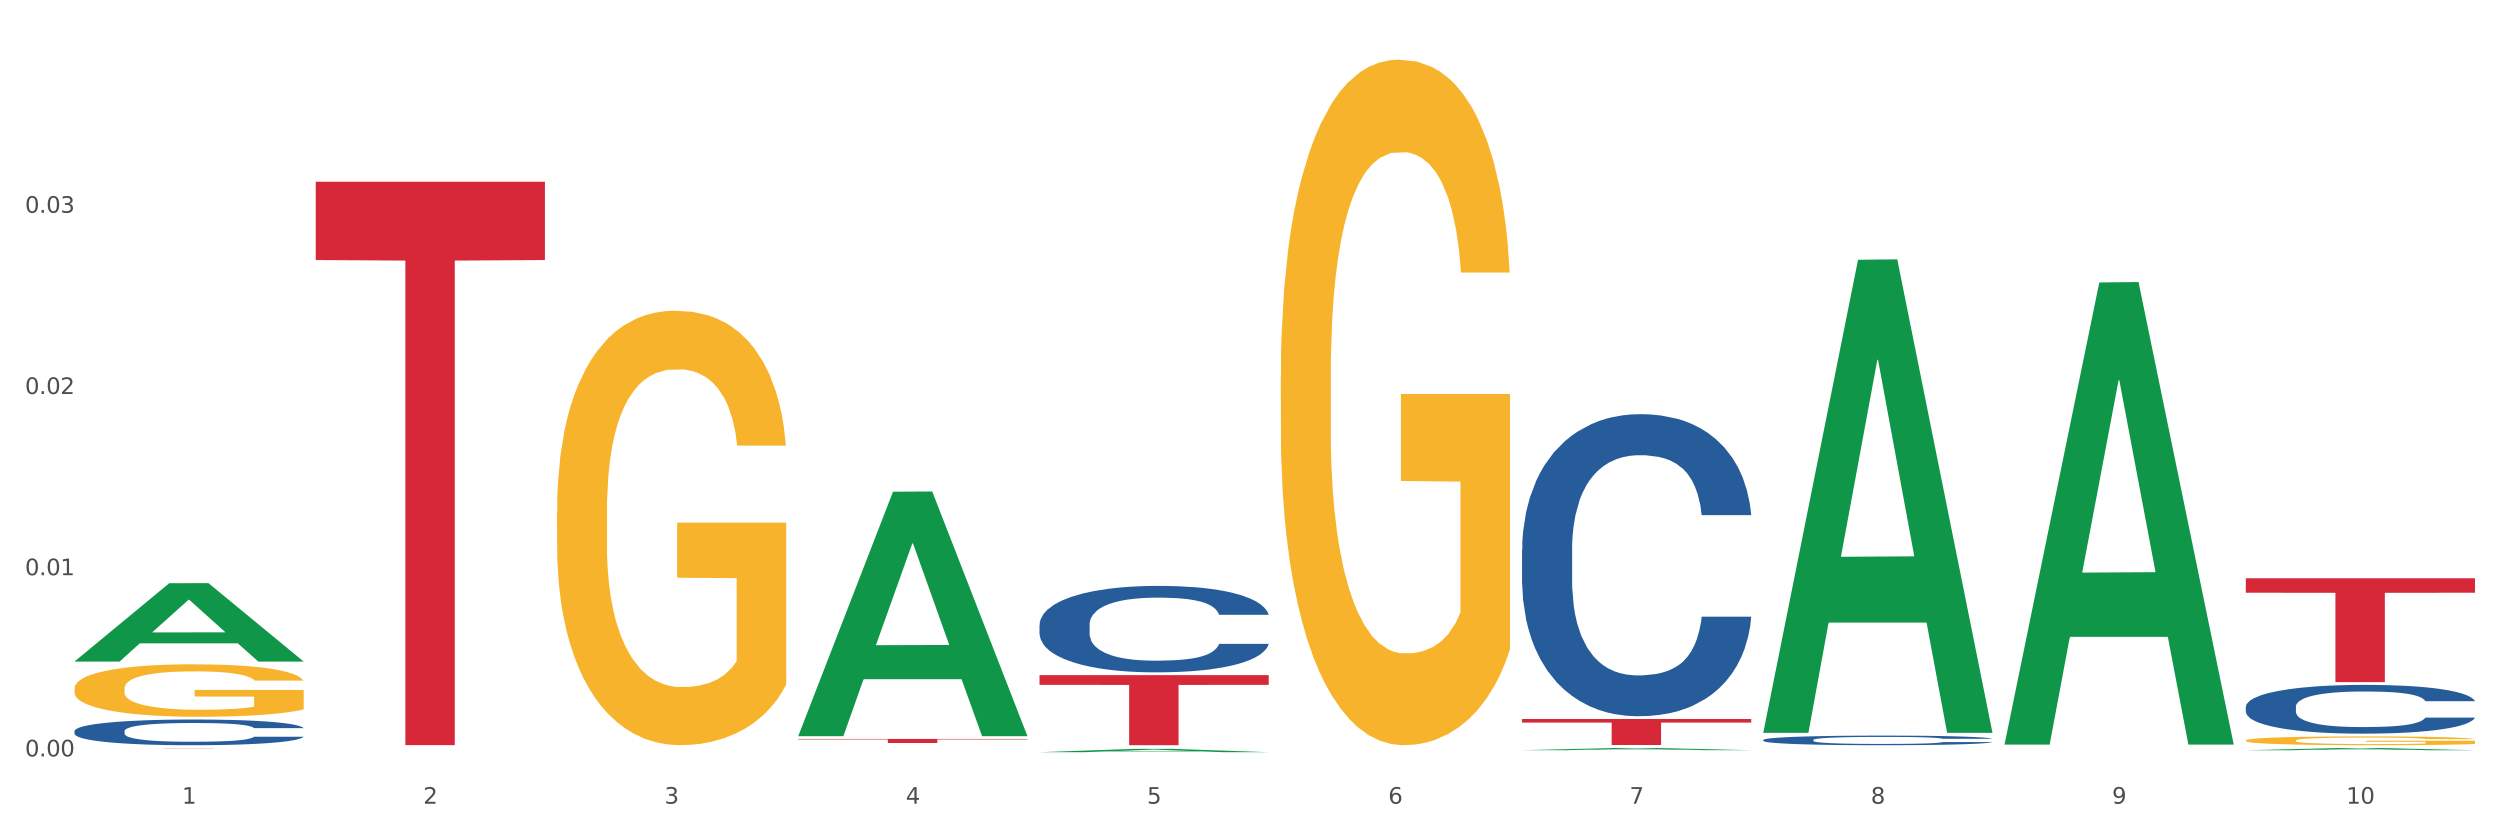
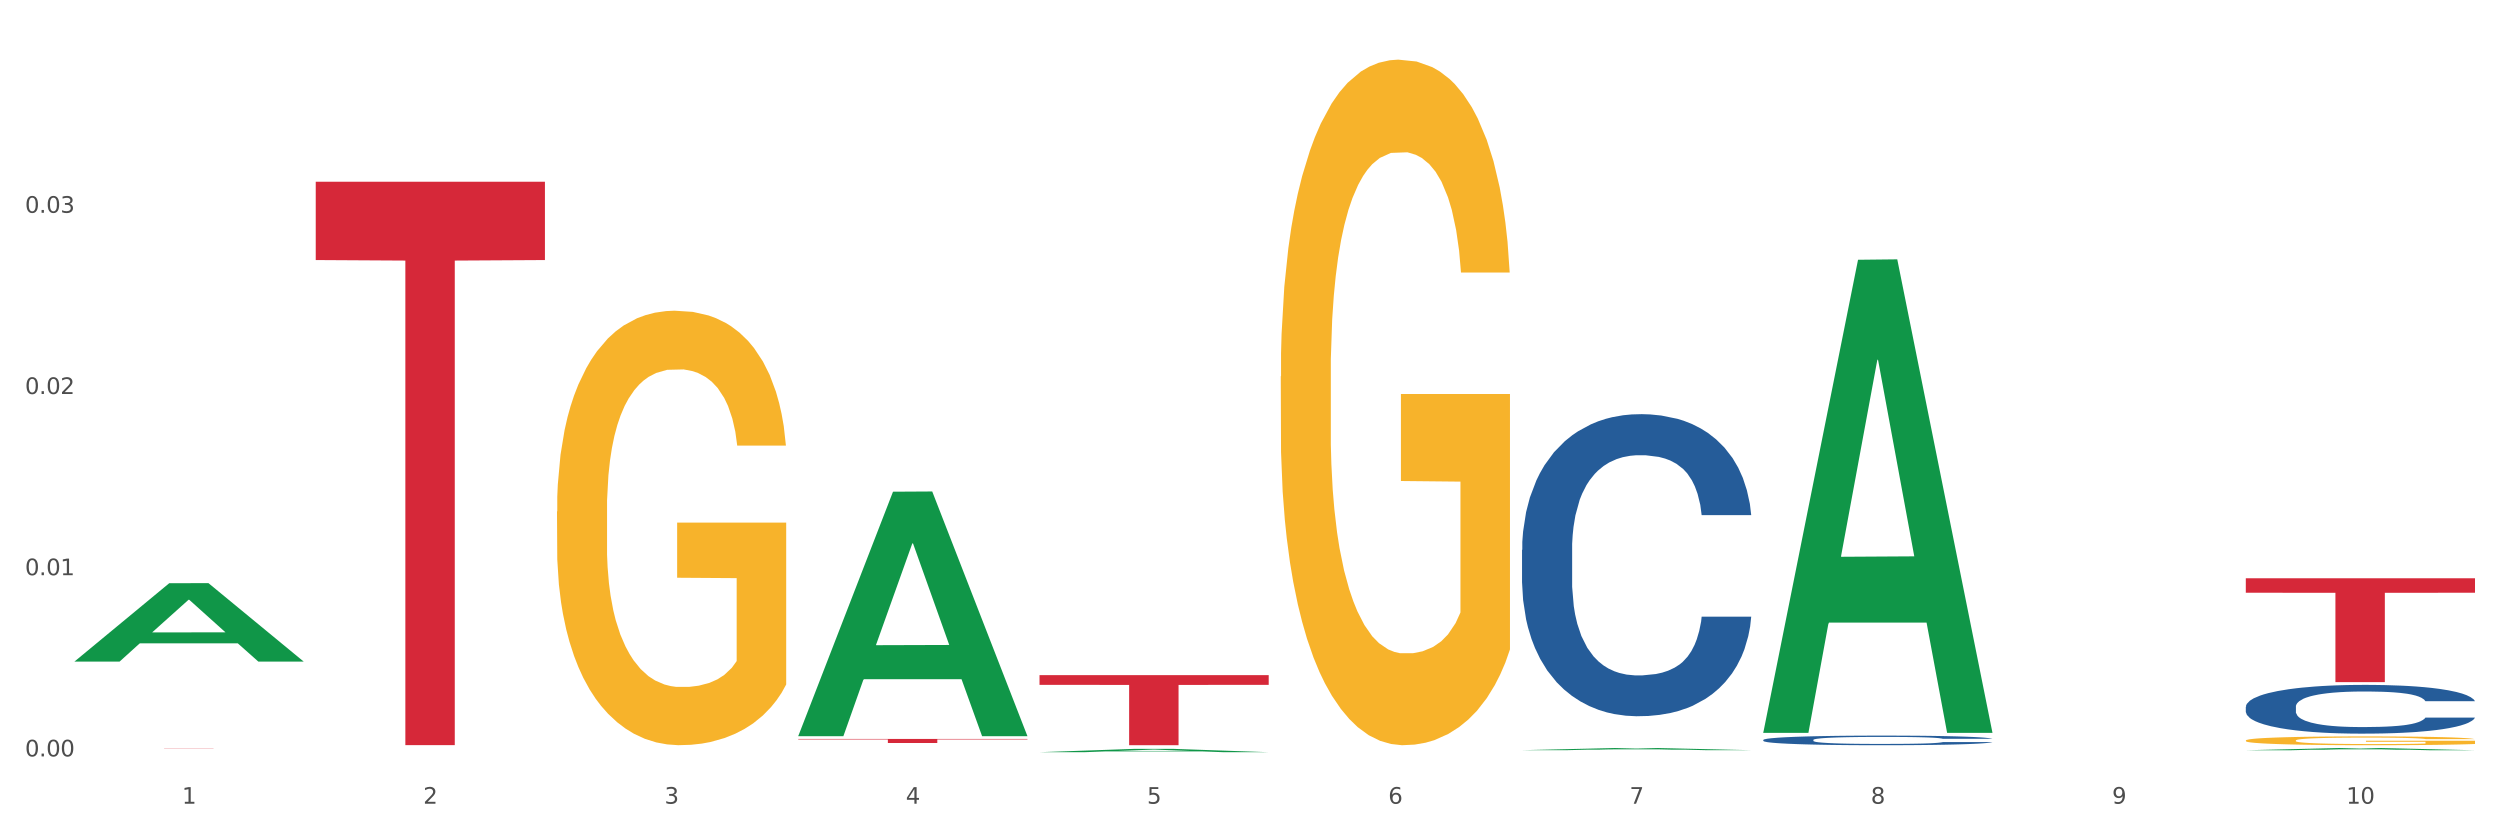
<svg xmlns="http://www.w3.org/2000/svg" xmlns:xlink="http://www.w3.org/1999/xlink" width="1080pt" height="360pt" viewBox="0 0 1080 360" version="1.1">
  <rect x="0" y="0" width="1080" height="360" fill="#333333" stroke="none" />
  <defs>
    <style type="text/css">*{stroke-linejoin: round; stroke-linecap: butt}</style>
  </defs>
  <g id="figure_1">
    <g id="patch_1">
      <path d="M 0 360  L 1080 360  L 1080 0  L 0 0  z " style="fill: #ffffff; stroke: #ffffff; stroke-linejoin: miter" />
    </g>
    <g id="axes_1">
      <g id="matplotlib.axis_1">
        <g id="xtick_1">
          <g id="text_1">
            <g style="fill: #4d4d4d" transform="translate(78.627 347.204) scale(0.096 -0.096)">
              <defs>
                <path id="DejaVuSans-31" d="M 794 531  L 1825 531  L 1825 4091  L 703 3866  L 703 4441  L 1819 4666  L 2450 4666  L 2450 531  L 3481 531  L 3481 0  L 794 0  L 794 531  z " transform="scale(0.016)" />
              </defs>
              <use xlink:href="#DejaVuSans-31" />
            </g>
          </g>
        </g>
        <g id="xtick_2">
          <g id="text_2">
            <g style="fill: #4d4d4d" transform="translate(182.851 347.204) scale(0.096 -0.096)">
              <defs>
                <path id="DejaVuSans-32" d="M 1228 531  L 3431 531  L 3431 0  L 469 0  L 469 531  Q 828 903 1448 1529  Q 2069 2156 2228 2338  Q 2531 2678 2651 2914  Q 2772 3150 2772 3378  Q 2772 3750 2511 3984  Q 2250 4219 1831 4219  Q 1534 4219 1204 4116  Q 875 4013 500 3803  L 500 4441  Q 881 4594 1212 4672  Q 1544 4750 1819 4750  Q 2544 4750 2975 4387  Q 3406 4025 3406 3419  Q 3406 3131 3298 2873  Q 3191 2616 2906 2266  Q 2828 2175 2409 1742  Q 1991 1309 1228 531  z " transform="scale(0.016)" />
              </defs>
              <use xlink:href="#DejaVuSans-32" />
            </g>
          </g>
        </g>
        <g id="xtick_3">
          <g id="text_3">
            <g style="fill: #4d4d4d" transform="translate(287.074 347.204) scale(0.096 -0.096)">
              <defs>
                <path id="DejaVuSans-33" d="M 2597 2516  Q 3050 2419 3304 2112  Q 3559 1806 3559 1356  Q 3559 666 3084 287  Q 2609 -91 1734 -91  Q 1441 -91 1130 -33  Q 819 25 488 141  L 488 750  Q 750 597 1062 519  Q 1375 441 1716 441  Q 2309 441 2620 675  Q 2931 909 2931 1356  Q 2931 1769 2642 2001  Q 2353 2234 1838 2234  L 1294 2234  L 1294 2753  L 1863 2753  Q 2328 2753 2575 2939  Q 2822 3125 2822 3475  Q 2822 3834 2567 4026  Q 2313 4219 1838 4219  Q 1578 4219 1281 4162  Q 984 4106 628 3988  L 628 4550  Q 988 4650 1302 4700  Q 1616 4750 1894 4750  Q 2613 4750 3031 4423  Q 3450 4097 3450 3541  Q 3450 3153 3228 2886  Q 3006 2619 2597 2516  z " transform="scale(0.016)" />
              </defs>
              <use xlink:href="#DejaVuSans-33" />
            </g>
          </g>
        </g>
        <g id="xtick_4">
          <g id="text_4">
            <g style="fill: #4d4d4d" transform="translate(391.298 347.204) scale(0.096 -0.096)">
              <defs>
                <path id="DejaVuSans-34" d="M 2419 4116  L 825 1625  L 2419 1625  L 2419 4116  z M 2253 4666  L 3047 4666  L 3047 1625  L 3713 1625  L 3713 1100  L 3047 1100  L 3047 0  L 2419 0  L 2419 1100  L 313 1100  L 313 1709  L 2253 4666  z " transform="scale(0.016)" />
              </defs>
              <use xlink:href="#DejaVuSans-34" />
            </g>
          </g>
        </g>
        <g id="xtick_5">
          <g id="text_5">
            <g style="fill: #4d4d4d" transform="translate(495.522 347.204) scale(0.096 -0.096)">
              <defs>
                <path id="DejaVuSans-35" d="M 691 4666  L 3169 4666  L 3169 4134  L 1269 4134  L 1269 2991  Q 1406 3038 1543 3061  Q 1681 3084 1819 3084  Q 2600 3084 3056 2656  Q 3513 2228 3513 1497  Q 3513 744 3044 326  Q 2575 -91 1722 -91  Q 1428 -91 1123 -41  Q 819 9 494 109  L 494 744  Q 775 591 1075 516  Q 1375 441 1709 441  Q 2250 441 2565 725  Q 2881 1009 2881 1497  Q 2881 1984 2565 2268  Q 2250 2553 1709 2553  Q 1456 2553 1204 2497  Q 953 2441 691 2322  L 691 4666  z " transform="scale(0.016)" />
              </defs>
              <use xlink:href="#DejaVuSans-35" />
            </g>
          </g>
        </g>
        <g id="xtick_6">
          <g id="text_6">
            <g style="fill: #4d4d4d" transform="translate(599.745 347.204) scale(0.096 -0.096)">
              <defs>
                <path id="DejaVuSans-36" d="M 2113 2584  Q 1688 2584 1439 2293  Q 1191 2003 1191 1497  Q 1191 994 1439 701  Q 1688 409 2113 409  Q 2538 409 2786 701  Q 3034 994 3034 1497  Q 3034 2003 2786 2293  Q 2538 2584 2113 2584  z M 3366 4563  L 3366 3988  Q 3128 4100 2886 4159  Q 2644 4219 2406 4219  Q 1781 4219 1451 3797  Q 1122 3375 1075 2522  Q 1259 2794 1537 2939  Q 1816 3084 2150 3084  Q 2853 3084 3261 2657  Q 3669 2231 3669 1497  Q 3669 778 3244 343  Q 2819 -91 2113 -91  Q 1303 -91 875 529  Q 447 1150 447 2328  Q 447 3434 972 4092  Q 1497 4750 2381 4750  Q 2619 4750 2861 4703  Q 3103 4656 3366 4563  z " transform="scale(0.016)" />
              </defs>
              <use xlink:href="#DejaVuSans-36" />
            </g>
          </g>
        </g>
        <g id="xtick_7">
          <g id="text_7">
            <g style="fill: #4d4d4d" transform="translate(703.969 347.204) scale(0.096 -0.096)">
              <defs>
                <path id="DejaVuSans-37" d="M 525 4666  L 3525 4666  L 3525 4397  L 1831 0  L 1172 0  L 2766 4134  L 525 4134  L 525 4666  z " transform="scale(0.016)" />
              </defs>
              <use xlink:href="#DejaVuSans-37" />
            </g>
          </g>
        </g>
        <g id="xtick_8">
          <g id="text_8">
            <g style="fill: #4d4d4d" transform="translate(808.193 347.204) scale(0.096 -0.096)">
              <defs>
                <path id="DejaVuSans-38" d="M 2034 2216  Q 1584 2216 1326 1975  Q 1069 1734 1069 1313  Q 1069 891 1326 650  Q 1584 409 2034 409  Q 2484 409 2743 651  Q 3003 894 3003 1313  Q 3003 1734 2745 1975  Q 2488 2216 2034 2216  z M 1403 2484  Q 997 2584 770 2862  Q 544 3141 544 3541  Q 544 4100 942 4425  Q 1341 4750 2034 4750  Q 2731 4750 3128 4425  Q 3525 4100 3525 3541  Q 3525 3141 3298 2862  Q 3072 2584 2669 2484  Q 3125 2378 3379 2068  Q 3634 1759 3634 1313  Q 3634 634 3220 271  Q 2806 -91 2034 -91  Q 1263 -91 848 271  Q 434 634 434 1313  Q 434 1759 690 2068  Q 947 2378 1403 2484  z M 1172 3481  Q 1172 3119 1398 2916  Q 1625 2713 2034 2713  Q 2441 2713 2670 2916  Q 2900 3119 2900 3481  Q 2900 3844 2670 4047  Q 2441 4250 2034 4250  Q 1625 4250 1398 4047  Q 1172 3844 1172 3481  z " transform="scale(0.016)" />
              </defs>
              <use xlink:href="#DejaVuSans-38" />
            </g>
          </g>
        </g>
        <g id="xtick_9">
          <g id="text_9">
            <g style="fill: #4d4d4d" transform="translate(912.416 347.204) scale(0.096 -0.096)">
              <defs>
                <path id="DejaVuSans-39" d="M 703 97  L 703 672  Q 941 559 1184 500  Q 1428 441 1663 441  Q 2288 441 2617 861  Q 2947 1281 2994 2138  Q 2813 1869 2534 1725  Q 2256 1581 1919 1581  Q 1219 1581 811 2004  Q 403 2428 403 3163  Q 403 3881 828 4315  Q 1253 4750 1959 4750  Q 2769 4750 3195 4129  Q 3622 3509 3622 2328  Q 3622 1225 3098 567  Q 2575 -91 1691 -91  Q 1453 -91 1209 -44  Q 966 3 703 97  z M 1959 2075  Q 2384 2075 2632 2365  Q 2881 2656 2881 3163  Q 2881 3666 2632 3958  Q 2384 4250 1959 4250  Q 1534 4250 1286 3958  Q 1038 3666 1038 3163  Q 1038 2656 1286 2365  Q 1534 2075 1959 2075  z " transform="scale(0.016)" />
              </defs>
              <use xlink:href="#DejaVuSans-39" />
            </g>
          </g>
        </g>
        <g id="xtick_10">
          <g id="text_10">
            <g style="fill: #4d4d4d" transform="translate(1013.586 347.204) scale(0.096 -0.096)">
              <defs>
                <path id="DejaVuSans-30" d="M 2034 4250  Q 1547 4250 1301 3770  Q 1056 3291 1056 2328  Q 1056 1369 1301 889  Q 1547 409 2034 409  Q 2525 409 2770 889  Q 3016 1369 3016 2328  Q 3016 3291 2770 3770  Q 2525 4250 2034 4250  z M 2034 4750  Q 2819 4750 3233 4129  Q 3647 3509 3647 2328  Q 3647 1150 3233 529  Q 2819 -91 2034 -91  Q 1250 -91 836 529  Q 422 1150 422 2328  Q 422 3509 836 4129  Q 1250 4750 2034 4750  z " transform="scale(0.016)" />
              </defs>
              <use xlink:href="#DejaVuSans-31" />
              <use xlink:href="#DejaVuSans-30" transform="translate(63.623 0)" />
            </g>
          </g>
        </g>
        <g id="xtick_11" />
        <g id="xtick_12" />
        <g id="xtick_13" />
        <g id="xtick_14" />
        <g id="xtick_15" />
        <g id="xtick_16" />
        <g id="xtick_17" />
        <g id="xtick_18" />
        <g id="xtick_19" />
      </g>
      <g id="matplotlib.axis_2">
        <g id="ytick_1">
          <g id="text_11">
            <g style="fill: #4d4d4d" transform="translate(10.8 326.773) scale(0.096 -0.096)">
              <defs>
                <path id="DejaVuSans-2e" d="M 684 794  L 1344 794  L 1344 0  L 684 0  L 684 794  z " transform="scale(0.016)" />
              </defs>
              <use xlink:href="#DejaVuSans-30" />
              <use xlink:href="#DejaVuSans-2e" transform="translate(63.623 0)" />
              <use xlink:href="#DejaVuSans-30" transform="translate(95.41 0)" />
              <use xlink:href="#DejaVuSans-30" transform="translate(159.033 0)" />
            </g>
          </g>
        </g>
        <g id="ytick_2">
          <g id="text_12">
            <g style="fill: #4d4d4d" transform="translate(10.8 248.49) scale(0.096 -0.096)">
              <use xlink:href="#DejaVuSans-30" />
              <use xlink:href="#DejaVuSans-2e" transform="translate(63.623 0)" />
              <use xlink:href="#DejaVuSans-30" transform="translate(95.41 0)" />
              <use xlink:href="#DejaVuSans-31" transform="translate(159.033 0)" />
            </g>
          </g>
        </g>
        <g id="ytick_3">
          <g id="text_13">
            <g style="fill: #4d4d4d" transform="translate(10.8 170.207) scale(0.096 -0.096)">
              <use xlink:href="#DejaVuSans-30" />
              <use xlink:href="#DejaVuSans-2e" transform="translate(63.623 0)" />
              <use xlink:href="#DejaVuSans-30" transform="translate(95.41 0)" />
              <use xlink:href="#DejaVuSans-32" transform="translate(159.033 0)" />
            </g>
          </g>
        </g>
        <g id="ytick_4">
          <g id="text_14">
            <g style="fill: #4d4d4d" transform="translate(10.8 91.923) scale(0.096 -0.096)">
              <use xlink:href="#DejaVuSans-30" />
              <use xlink:href="#DejaVuSans-2e" transform="translate(63.623 0)" />
              <use xlink:href="#DejaVuSans-30" transform="translate(95.41 0)" />
              <use xlink:href="#DejaVuSans-33" transform="translate(159.033 0)" />
            </g>
          </g>
        </g>
        <g id="ytick_5" />
        <g id="ytick_6" />
        <g id="ytick_7" />
        <g id="ytick_8" />
      </g>
      <g id="PolyCollection_1">
        <path d="M 32.175 285.736  L 32.277 285.704  L 73.107 251.945  L 90.051 251.913  L 131.187 285.799  L 111.589 285.799  L 102.709 277.908  L 60.552 277.908  L 60.246 278.036  L 51.671 285.799  L 32.175 285.799  L 32.175 285.736  L 65.86 273.199  L 97.401 273.167  L 81.783 259.136  L 81.579 259.072  L 81.375 259.168  L 65.758 273.167  L 65.86 273.199  L 32.175 285.736  z " clip-path="url(#p5779d1a103)" style="fill: #109648" />
        <path d="M 970.188 249.824  L 1069.2 249.824  L 1069.2 256.058  L 1030.252 256.1  L 1030.252 294.68  L 1008.901 294.68  L 1008.901 256.1  L 970.188 256.058  L 970.188 249.867  L 970.188 249.824  z " clip-path="url(#p5779d1a103)" style="fill: #d62839" />
-         <path d="M 657.517 310.608  L 756.529 310.608  L 756.529 312.168  L 717.581 312.178  L 717.581 321.828  L 696.23 321.828  L 696.23 312.178  L 657.517 312.168  L 657.517 310.619  L 657.517 310.608  z " clip-path="url(#p5779d1a103)" style="fill: #d62839" />
        <path d="M 449.069 291.649  L 548.082 291.649  L 548.082 295.858  L 509.134 295.886  L 509.134 321.936  L 487.783 321.936  L 487.783 295.886  L 449.069 295.858  L 449.069 291.677  L 449.069 291.649  z " clip-path="url(#p5779d1a103)" style="fill: #d62839" />
        <path d="M 344.846 319.217  L 443.858 319.217  L 443.858 319.462  L 404.91 319.464  L 404.91 320.983  L 383.559 320.983  L 383.559 319.464  L 344.846 319.462  L 344.846 319.218  L 344.846 319.217  z " clip-path="url(#p5779d1a103)" style="fill: #d62839" />
        <path d="M 136.399 78.519  L 235.411 78.519  L 235.411 112.341  L 196.463 112.569  L 196.463 321.896  L 175.112 321.896  L 175.112 112.569  L 136.399 112.341  L 136.399 78.748  L 136.399 78.519  z " clip-path="url(#p5779d1a103)" style="fill: #d62839" />
        <path d="M 32.175 323.126  L 131.187 323.126  L 131.187 323.139  L 92.239 323.139  L 92.239 323.221  L 70.888 323.221  L 70.888 323.139  L 32.175 323.139  L 32.175 323.126  L 32.175 323.126  z " clip-path="url(#p5779d1a103)" style="fill: #d62839" />
-         <path d="M 32.175 315.822  L 32.292 315.812  L 32.292 315.528  L 32.643 315.143  L 33.931 314.433  L 35.569 313.896  L 38.378 313.267  L 39.899 313.004  L 41.889 312.71  L 45.985 312.233  L 50.667 311.827  L 53.944 311.604  L 56.401 311.462  L 61.902 311.209  L 65.062 311.097  L 68.339 311.006  L 71.148 310.945  L 75.829 310.874  L 79.575 310.844  L 83.905 310.834  L 87.533 310.844  L 92.331 310.885  L 99.354 311.006  L 102.045 311.077  L 105.674 311.199  L 109.419 311.361  L 112.462 311.523  L 115.973 311.756  L 119.601 312.061  L 123.112 312.446  L 125.57 312.801  L 127.559 313.176  L 129.315 313.632  L 130.602 314.129  L 131.187 314.545  L 109.77 314.545  L 109.185 314.17  L 108.014 313.764  L 106.844 313.49  L 105.557 313.267  L 103.567 313.014  L 101.811 312.851  L 98.886 312.659  L 96.194 312.537  L 93.97 312.466  L 91.278 312.405  L 85.543 312.345  L 81.447 312.345  L 78.872 312.365  L 75.712 312.416  L 73.021 312.486  L 69.861 312.608  L 67.403 312.74  L 64.945 312.912  L 63.541 313.034  L 61.434 313.257  L 60.03 313.44  L 58.157 313.754  L 57.104 313.977  L 55.231 314.555  L 54.412 314.981  L 54.061 315.275  L 53.827 315.599  L 53.827 317.181  L 54.529 317.891  L 55.114 318.195  L 56.05 318.539  L 57.806 318.986  L 60.381 319.422  L 63.072 319.736  L 65.296 319.929  L 67.403 320.07  L 69.509 320.182  L 72.084 320.283  L 74.191 320.344  L 77.351 320.405  L 81.096 320.435  L 84.022 320.435  L 89.991 320.385  L 92.683 320.334  L 95.257 320.263  L 98.066 320.152  L 100.29 320.03  L 101.577 319.939  L 103.684 319.746  L 105.322 319.543  L 106.727 319.31  L 107.663 319.107  L 108.717 318.803  L 109.536 318.458  L 109.77 318.276  L 131.187 318.276  L 130.719 318.641  L 129.9 318.996  L 128.262 319.472  L 126.974 319.746  L 124.985 320.081  L 122.878 320.365  L 119.952 320.679  L 117.26 320.912  L 114.451 321.115  L 111.408 321.297  L 105.908 321.551  L 103.918 321.622  L 99.705 321.743  L 96.428 321.814  L 91.629 321.885  L 86.714 321.926  L 81.564 321.936  L 77 321.916  L 71.967 321.855  L 68.807 321.794  L 65.296 321.703  L 61.2 321.561  L 57.338 321.389  L 53.71 321.186  L 50.316 320.953  L 47.156 320.689  L 43.059 320.253  L 40.016 319.827  L 37.793 319.432  L 36.271 319.097  L 34.75 318.671  L 33.931 318.377  L 32.643 317.668  L 32.175 317.008  L 32.175 315.822  z " clip-path="url(#p5779d1a103)" style="fill: #255c99" />
-         <path d="M 449.069 269.89  L 449.187 269.856  L 449.187 268.901  L 449.538 267.605  L 450.825 265.217  L 452.464 263.409  L 455.272 261.294  L 456.794 260.407  L 458.783 259.418  L 462.88 257.815  L 467.561 256.45  L 470.838 255.7  L 473.296 255.222  L 478.797 254.37  L 481.957 253.994  L 485.234 253.687  L 488.042 253.483  L 492.724 253.244  L 496.469 253.142  L 500.799 253.108  L 504.427 253.142  L 509.226 253.278  L 516.248 253.687  L 518.94 253.926  L 522.568 254.336  L 526.313 254.881  L 529.356 255.427  L 532.867 256.212  L 536.495 257.235  L 540.006 258.531  L 542.464 259.725  L 544.454 260.987  L 546.209 262.522  L 547.497 264.194  L 548.082 265.592  L 526.664 265.592  L 526.079 264.33  L 524.909 262.966  L 523.738 262.045  L 522.451 261.294  L 520.461 260.441  L 518.706 259.896  L 515.78 259.248  L 513.088 258.838  L 510.864 258.599  L 508.173 258.395  L 502.438 258.19  L 498.342 258.19  L 495.767 258.258  L 492.607 258.429  L 489.915 258.668  L 486.755 259.077  L 484.297 259.52  L 481.84 260.1  L 480.435 260.51  L 478.328 261.26  L 476.924 261.874  L 475.051 262.932  L 473.998 263.682  L 472.126 265.626  L 471.306 267.059  L 470.955 268.048  L 470.721 269.14  L 470.721 274.461  L 471.423 276.849  L 472.009 277.872  L 472.945 279.032  L 474.7 280.533  L 477.275 282  L 479.967 283.057  L 482.191 283.705  L 484.297 284.183  L 486.404 284.558  L 488.979 284.899  L 491.085 285.104  L 494.245 285.308  L 497.991 285.411  L 500.916 285.411  L 506.885 285.24  L 509.577 285.07  L 512.152 284.831  L 514.961 284.456  L 517.184 284.046  L 518.472 283.739  L 520.578 283.091  L 522.217 282.409  L 523.621 281.624  L 524.558 280.942  L 525.611 279.919  L 526.43 278.759  L 526.664 278.145  L 548.082 278.145  L 547.614 279.373  L 546.795 280.567  L 545.156 282.17  L 543.869 283.091  L 541.879 284.217  L 539.772 285.172  L 536.846 286.229  L 534.155 287.014  L 531.346 287.696  L 528.303 288.31  L 522.802 289.163  L 520.813 289.402  L 516.599 289.811  L 513.322 290.05  L 508.524 290.289  L 503.608 290.425  L 498.459 290.459  L 493.894 290.391  L 488.862 290.186  L 485.702 289.982  L 482.191 289.675  L 478.094 289.197  L 474.232 288.617  L 470.604 287.935  L 467.21 287.15  L 464.05 286.264  L 459.954 284.797  L 456.911 283.364  L 454.687 282.034  L 453.166 280.908  L 451.644 279.475  L 450.825 278.486  L 449.538 276.098  L 449.069 273.881  L 449.069 269.89  z " clip-path="url(#p5779d1a103)" style="fill: #255c99" />
        <path d="M 657.517 237.55  L 657.634 237.431  L 657.634 234.094  L 657.985 229.565  L 659.272 221.222  L 660.911 214.905  L 663.72 207.516  L 665.241 204.417  L 667.231 200.961  L 671.327 195.359  L 676.008 190.592  L 679.285 187.969  L 681.743 186.301  L 687.244 183.321  L 690.404 182.01  L 693.681 180.938  L 696.49 180.222  L 701.171 179.388  L 704.916 179.031  L 709.247 178.911  L 712.875 179.031  L 717.673 179.507  L 724.695 180.938  L 727.387 181.772  L 731.015 183.202  L 734.76 185.109  L 737.803 187.016  L 741.314 189.757  L 744.943 193.333  L 748.454 197.862  L 750.911 202.033  L 752.901 206.443  L 754.657 211.806  L 755.944 217.647  L 756.529 222.533  L 735.112 222.533  L 734.526 218.123  L 733.356 213.356  L 732.186 210.138  L 730.898 207.516  L 728.909 204.536  L 727.153 202.629  L 724.227 200.365  L 721.535 198.934  L 719.312 198.1  L 716.62 197.385  L 710.885 196.67  L 706.789 196.67  L 704.214 196.908  L 701.054 197.504  L 698.362 198.339  L 695.202 199.769  L 692.745 201.318  L 690.287 203.344  L 688.882 204.775  L 686.776 207.397  L 685.371 209.542  L 683.499 213.237  L 682.445 215.859  L 680.573 222.652  L 679.754 227.658  L 679.402 231.114  L 679.168 234.928  L 679.168 253.521  L 679.871 261.864  L 680.456 265.44  L 681.392 269.492  L 683.148 274.736  L 685.722 279.861  L 688.414 283.556  L 690.638 285.82  L 692.745 287.489  L 694.851 288.8  L 697.426 289.992  L 699.533 290.707  L 702.693 291.422  L 706.438 291.78  L 709.364 291.78  L 715.332 291.184  L 718.024 290.588  L 720.599 289.753  L 723.408 288.442  L 725.632 287.012  L 726.919 285.94  L 729.026 283.675  L 730.664 281.291  L 732.069 278.55  L 733.005 276.166  L 734.058 272.591  L 734.877 268.539  L 735.112 266.393  L 756.529 266.393  L 756.061 270.684  L 755.242 274.855  L 753.603 280.457  L 752.316 283.675  L 750.326 287.608  L 748.22 290.945  L 745.294 294.64  L 742.602 297.381  L 739.793 299.765  L 736.75 301.91  L 731.249 304.89  L 729.26 305.724  L 725.046 307.154  L 721.769 307.989  L 716.971 308.823  L 712.055 309.3  L 706.906 309.419  L 702.341 309.181  L 697.309 308.466  L 694.149 307.75  L 690.638 306.678  L 686.542 305.009  L 682.679 302.983  L 679.051 300.599  L 675.657 297.858  L 672.497 294.759  L 668.401 289.634  L 665.358 284.628  L 663.134 279.98  L 661.613 276.047  L 660.091 271.041  L 659.272 267.585  L 657.985 259.242  L 657.517 251.495  L 657.517 237.55  z " clip-path="url(#p5779d1a103)" style="fill: #255c99" />
        <path d="M 761.74 319.648  L 761.857 319.645  L 761.857 319.538  L 762.208 319.394  L 763.496 319.129  L 765.134 318.928  L 767.943 318.692  L 769.465 318.594  L 771.454 318.484  L 775.551 318.305  L 780.232 318.154  L 783.509 318.07  L 785.967 318.017  L 791.467 317.922  L 794.627 317.88  L 797.904 317.846  L 800.713 317.824  L 805.395 317.797  L 809.14 317.786  L 813.47 317.782  L 817.098 317.786  L 821.897 317.801  L 828.919 317.846  L 831.611 317.873  L 835.239 317.918  L 838.984 317.979  L 842.027 318.04  L 845.538 318.127  L 849.166 318.241  L 852.677 318.385  L 855.135 318.518  L 857.125 318.658  L 858.88 318.829  L 860.168 319.015  L 860.753 319.17  L 839.335 319.17  L 838.75 319.03  L 837.58 318.878  L 836.409 318.776  L 835.122 318.692  L 833.132 318.597  L 831.377 318.537  L 828.451 318.465  L 825.759 318.419  L 823.535 318.393  L 820.843 318.37  L 815.109 318.347  L 811.012 318.347  L 808.438 318.355  L 805.278 318.374  L 802.586 318.4  L 799.426 318.446  L 796.968 318.495  L 794.51 318.56  L 793.106 318.605  L 790.999 318.689  L 789.595 318.757  L 787.722 318.874  L 786.669 318.958  L 784.796 319.174  L 783.977 319.333  L 783.626 319.444  L 783.392 319.565  L 783.392 320.157  L 784.094 320.422  L 784.679 320.536  L 785.616 320.665  L 787.371 320.832  L 789.946 320.995  L 792.638 321.113  L 794.862 321.185  L 796.968 321.238  L 799.075 321.28  L 801.65 321.318  L 803.756 321.34  L 806.916 321.363  L 810.661 321.375  L 813.587 321.375  L 819.556 321.356  L 822.248 321.337  L 824.823 321.31  L 827.632 321.268  L 829.855 321.223  L 831.143 321.189  L 833.249 321.117  L 834.888 321.041  L 836.292 320.953  L 837.229 320.878  L 838.282 320.764  L 839.101 320.635  L 839.335 320.566  L 860.753 320.566  L 860.285 320.703  L 859.465 320.836  L 857.827 321.014  L 856.539 321.117  L 854.55 321.242  L 852.443 321.348  L 849.517 321.466  L 846.825 321.553  L 844.017 321.629  L 840.974 321.697  L 835.473 321.792  L 833.483 321.818  L 829.27 321.864  L 825.993 321.891  L 821.195 321.917  L 816.279 321.932  L 811.13 321.936  L 806.565 321.928  L 801.533 321.906  L 798.373 321.883  L 794.862 321.849  L 790.765 321.796  L 786.903 321.731  L 783.275 321.655  L 779.881 321.568  L 776.721 321.469  L 772.625 321.306  L 769.582 321.147  L 767.358 320.999  L 765.837 320.874  L 764.315 320.714  L 763.496 320.604  L 762.208 320.339  L 761.74 320.092  L 761.74 319.648  z " clip-path="url(#p5779d1a103)" style="fill: #255c99" />
        <path d="M 970.188 305.336  L 970.305 305.317  L 970.305 304.778  L 970.656 304.047  L 971.943 302.7  L 973.582 301.68  L 976.39 300.487  L 977.912 299.987  L 979.902 299.429  L 983.998 298.525  L 988.679 297.755  L 991.956 297.332  L 994.414 297.063  L 999.915 296.582  L 1003.075 296.37  L 1006.352 296.197  L 1009.161 296.081  L 1013.842 295.947  L 1017.587 295.889  L 1021.917 295.87  L 1025.546 295.889  L 1030.344 295.966  L 1037.366 296.197  L 1040.058 296.331  L 1043.686 296.562  L 1047.431 296.87  L 1050.474 297.178  L 1053.985 297.621  L 1057.613 298.198  L 1061.125 298.929  L 1063.582 299.602  L 1065.572 300.314  L 1067.327 301.18  L 1068.615 302.123  L 1069.2 302.912  L 1047.782 302.912  L 1047.197 302.2  L 1046.027 301.43  L 1044.857 300.911  L 1043.569 300.487  L 1041.58 300.006  L 1039.824 299.699  L 1036.898 299.333  L 1034.206 299.102  L 1031.983 298.967  L 1029.291 298.852  L 1023.556 298.737  L 1019.46 298.737  L 1016.885 298.775  L 1013.725 298.871  L 1011.033 299.006  L 1007.873 299.237  L 1005.415 299.487  L 1002.958 299.814  L 1001.553 300.045  L 999.447 300.468  L 998.042 300.814  L 996.17 301.411  L 995.116 301.834  L 993.244 302.931  L 992.424 303.739  L 992.073 304.297  L 991.839 304.913  L 991.839 307.914  L 992.541 309.261  L 993.127 309.838  L 994.063 310.492  L 995.818 311.339  L 998.393 312.166  L 1001.085 312.763  L 1003.309 313.128  L 1005.415 313.398  L 1007.522 313.609  L 1010.097 313.802  L 1012.203 313.917  L 1015.363 314.033  L 1019.109 314.09  L 1022.035 314.09  L 1028.003 313.994  L 1030.695 313.898  L 1033.27 313.763  L 1036.079 313.552  L 1038.303 313.321  L 1039.59 313.148  L 1041.697 312.782  L 1043.335 312.397  L 1044.739 311.955  L 1045.676 311.57  L 1046.729 310.993  L 1047.548 310.338  L 1047.782 309.992  L 1069.2 309.992  L 1068.732 310.685  L 1067.913 311.358  L 1066.274 312.263  L 1064.987 312.782  L 1062.997 313.417  L 1060.89 313.956  L 1057.965 314.552  L 1055.273 314.995  L 1052.464 315.379  L 1049.421 315.726  L 1043.92 316.207  L 1041.931 316.341  L 1037.717 316.572  L 1034.44 316.707  L 1029.642 316.842  L 1024.726 316.919  L 1019.577 316.938  L 1015.012 316.899  L 1009.98 316.784  L 1006.82 316.669  L 1003.309 316.495  L 999.212 316.226  L 995.35 315.899  L 991.722 315.514  L 988.328 315.072  L 985.168 314.571  L 981.072 313.744  L 978.029 312.936  L 975.805 312.186  L 974.284 311.551  L 972.762 310.743  L 971.943 310.185  L 970.656 308.838  L 970.188 307.587  L 970.188 305.336  z " clip-path="url(#p5779d1a103)" style="fill: #255c99" />
        <path d="M 970.188 319.887  L 970.304 319.884  L 970.304 319.759  L 970.538 319.651  L 971.707 319.39  L 973.461 319.174  L 974.747 319.06  L 976.032 318.966  L 977.552 318.872  L 979.422 318.774  L 982.813 318.632  L 984.917 318.559  L 987.488 318.482  L 992.164 318.371  L 995.554 318.308  L 999.061 318.256  L 1004.789 318.193  L 1008.53 318.166  L 1012.505 318.145  L 1017.297 318.131  L 1020.921 318.127  L 1028.87 318.138  L 1035.65 318.169  L 1038.923 318.193  L 1043.132 318.235  L 1045.353 318.263  L 1048.977 318.319  L 1052.717 318.392  L 1055.289 318.454  L 1059.147 318.573  L 1062.069 318.691  L 1064.758 318.837  L 1066.161 318.938  L 1067.213 319.032  L 1068.148 319.14  L 1069.083 319.31  L 1048.041 319.31  L 1047.223 319.188  L 1045.937 319.073  L 1044.067 318.962  L 1042.43 318.893  L 1039.625 318.806  L 1037.053 318.75  L 1034.364 318.708  L 1031.091 318.673  L 1028.52 318.656  L 1024.896 318.642  L 1017.765 318.646  L 1012.972 318.673  L 1009.699 318.708  L 1007.595 318.74  L 1005.724 318.774  L 1003.62 318.823  L 1001.165 318.896  L 999.412 318.962  L 997.659 319.046  L 996.256 319.129  L 994.97 319.227  L 993.918 319.331  L 993.1 319.439  L 992.398 319.571  L 991.814 319.79  L 991.814 320.267  L 992.047 320.374  L 992.632 320.517  L 993.333 320.625  L 994.502 320.753  L 995.554 320.84  L 997.542 320.966  L 999.763 321.07  L 1001.516 321.136  L 1003.27 321.192  L 1006.309 321.268  L 1009.699 321.331  L 1012.621 321.369  L 1016.596 321.404  L 1019.285 321.418  L 1021.623 321.425  L 1027.351 321.425  L 1031.442 321.414  L 1036.001 321.39  L 1039.508 321.359  L 1042.43 321.32  L 1045.704 321.258  L 1047.808 321.199  L 1047.808 320.472  L 1022.09 320.468  L 1022.09 319.985  L 1069.2 319.985  L 1069.2 321.404  L 1067.213 321.477  L 1064.992 321.543  L 1062.654 321.602  L 1059.147 321.675  L 1054.938 321.745  L 1051.198 321.793  L 1047.223 321.835  L 1042.547 321.873  L 1036.469 321.908  L 1032.728 321.922  L 1028.052 321.933  L 1022.558 321.936  L 1017.765 321.929  L 1013.089 321.912  L 1008.179 321.88  L 1003.387 321.835  L 999.763 321.79  L 996.139 321.734  L 992.281 321.661  L 989.242 321.592  L 986.904 321.529  L 984.332 321.449  L 981.527 321.345  L 979.422 321.251  L 977.552 321.153  L 975.565 321.028  L 974.162 320.92  L 972.759 320.785  L 971.941 320.684  L 971.006 320.527  L 970.304 320.308  L 970.188 319.887  z " clip-path="url(#p5779d1a103)" style="fill: #f7b32b" />
        <path d="M 553.293 162.623  L 553.41 162.352  L 553.41 152.615  L 553.644 144.23  L 554.813 123.944  L 556.566 107.174  L 557.852 98.248  L 559.138 90.945  L 560.658 83.642  L 562.528 76.069  L 565.918 64.979  L 568.022 59.299  L 570.594 53.349  L 575.27 44.693  L 578.66 39.825  L 582.167 35.767  L 587.895 30.899  L 591.636 28.735  L 595.61 27.112  L 600.403 26.03  L 604.027 25.759  L 611.976 26.571  L 618.756 29.005  L 622.029 30.899  L 626.237 34.144  L 628.458 36.308  L 632.082 40.636  L 635.823 46.316  L 638.395 51.185  L 642.252 60.381  L 645.175 69.577  L 647.863 80.938  L 649.266 88.782  L 650.318 96.085  L 651.253 104.469  L 652.189 117.723  L 631.147 117.723  L 630.329 108.256  L 629.043 99.33  L 627.173 90.675  L 625.536 85.265  L 622.73 78.503  L 620.159 74.176  L 617.47 70.93  L 614.197 68.225  L 611.625 66.873  L 608.001 65.791  L 600.87 66.061  L 596.078 68.225  L 592.805 70.93  L 590.7 73.364  L 588.83 76.069  L 586.726 79.856  L 584.271 85.536  L 582.518 90.675  L 580.764 97.166  L 579.361 103.658  L 578.075 111.231  L 577.023 119.346  L 576.205 127.731  L 575.504 138.009  L 574.919 155.049  L 574.919 192.105  L 575.153 200.49  L 575.737 211.58  L 576.439 219.965  L 577.608 229.973  L 578.66 236.735  L 580.647 246.472  L 582.868 254.586  L 584.622 259.725  L 586.375 264.053  L 589.415 270.004  L 592.805 274.872  L 595.727 277.848  L 599.702 280.552  L 602.39 281.634  L 604.728 282.175  L 610.456 282.175  L 614.548 281.364  L 619.107 279.471  L 622.613 277.036  L 625.536 274.061  L 628.809 269.192  L 630.913 264.594  L 630.913 208.064  L 605.196 207.793  L 605.196 170.196  L 652.306 170.196  L 652.306 280.552  L 650.318 286.233  L 648.097 291.372  L 645.759 295.97  L 642.252 301.65  L 638.044 307.06  L 634.303 310.846  L 630.329 314.092  L 625.653 317.067  L 619.574 319.772  L 615.833 320.854  L 611.158 321.666  L 605.663 321.936  L 600.87 321.395  L 596.195 320.043  L 591.285 317.608  L 586.492 314.092  L 582.868 310.576  L 579.244 306.248  L 575.387 300.568  L 572.347 295.158  L 570.009 290.29  L 567.438 284.069  L 564.632 275.954  L 562.528 268.651  L 560.658 261.078  L 558.67 251.341  L 557.268 242.956  L 555.865 232.407  L 555.047 224.563  L 554.111 212.391  L 553.41 195.351  L 553.293 162.623  z " clip-path="url(#p5779d1a103)" style="fill: #f7b32b" />
-         <path d="M 32.175 297.458  L 32.292 297.437  L 32.292 296.692  L 32.526 296.051  L 33.695 294.499  L 35.448 293.216  L 36.734 292.534  L 38.02 291.975  L 39.54 291.416  L 41.41 290.837  L 44.8 289.989  L 46.904 289.554  L 49.476 289.099  L 54.152 288.437  L 57.542 288.065  L 61.049 287.754  L 66.777 287.382  L 70.517 287.216  L 74.492 287.092  L 79.285 287.009  L 82.909 286.989  L 90.858 287.051  L 97.638 287.237  L 100.911 287.382  L 105.119 287.63  L 107.34 287.796  L 110.964 288.127  L 114.705 288.561  L 117.277 288.934  L 121.134 289.637  L 124.057 290.34  L 126.745 291.209  L 128.148 291.809  L 129.2 292.368  L 130.135 293.01  L 131.071 294.023  L 110.029 294.023  L 109.211 293.299  L 107.925 292.616  L 106.054 291.954  L 104.418 291.541  L 101.612 291.023  L 99.041 290.692  L 96.352 290.444  L 93.079 290.237  L 90.507 290.134  L 86.883 290.051  L 79.752 290.072  L 74.96 290.237  L 71.686 290.444  L 69.582 290.63  L 67.712 290.837  L 65.608 291.127  L 63.153 291.561  L 61.399 291.954  L 59.646 292.451  L 58.243 292.947  L 56.957 293.527  L 55.905 294.147  L 55.087 294.789  L 54.386 295.575  L 53.801 296.879  L 53.801 299.713  L 54.035 300.354  L 54.619 301.203  L 55.321 301.844  L 56.49 302.61  L 57.542 303.127  L 59.529 303.872  L 61.75 304.493  L 63.504 304.886  L 65.257 305.217  L 68.296 305.672  L 71.686 306.044  L 74.609 306.272  L 78.583 306.479  L 81.272 306.562  L 83.61 306.603  L 89.338 306.603  L 93.429 306.541  L 97.988 306.396  L 101.495 306.21  L 104.418 305.982  L 107.691 305.61  L 109.795 305.258  L 109.795 300.934  L 84.078 300.913  L 84.078 298.037  L 131.187 298.037  L 131.187 306.479  L 129.2 306.913  L 126.979 307.306  L 124.641 307.658  L 121.134 308.093  L 116.926 308.506  L 113.185 308.796  L 109.211 309.044  L 104.535 309.272  L 98.456 309.479  L 94.715 309.562  L 90.039 309.624  L 84.545 309.644  L 79.752 309.603  L 75.076 309.5  L 70.167 309.313  L 65.374 309.044  L 61.75 308.775  L 58.126 308.444  L 54.269 308.01  L 51.229 307.596  L 48.891 307.224  L 46.32 306.748  L 43.514 306.127  L 41.41 305.568  L 39.54 304.989  L 37.552 304.244  L 36.15 303.603  L 34.747 302.796  L 33.928 302.196  L 32.993 301.265  L 32.292 299.961  L 32.175 297.458  z " clip-path="url(#p5779d1a103)" style="fill: #f7b32b" />
        <path d="M 657.517 324.079  L 657.619 324.078  L 698.449 323.126  L 715.393 323.126  L 756.529 324.081  L 736.931 324.081  L 728.05 323.858  L 685.893 323.858  L 685.587 323.862  L 677.013 324.081  L 657.517 324.081  L 657.517 324.079  L 691.201 323.726  L 722.742 323.725  L 707.125 323.329  L 706.921 323.327  L 706.717 323.33  L 691.099 323.725  L 691.201 323.726  L 657.517 324.079  z " clip-path="url(#p5779d1a103)" style="fill: #109648" />
        <path d="M 240.622 220.957  L 240.739 220.786  L 240.739 214.615  L 240.973 209.301  L 242.142 196.444  L 243.895 185.816  L 245.181 180.159  L 246.467 175.531  L 247.987 170.903  L 249.857 166.103  L 253.247 159.075  L 255.351 155.475  L 257.923 151.704  L 262.599 146.218  L 265.989 143.133  L 269.496 140.562  L 275.224 137.476  L 278.965 136.105  L 282.939 135.076  L 287.732 134.39  L 291.356 134.219  L 299.305 134.733  L 306.085 136.276  L 309.358 137.476  L 313.566 139.533  L 315.788 140.904  L 319.411 143.647  L 323.152 147.247  L 325.724 150.332  L 329.581 156.161  L 332.504 161.989  L 335.193 169.189  L 336.595 174.16  L 337.647 178.788  L 338.583 184.102  L 339.518 192.502  L 318.476 192.502  L 317.658 186.502  L 316.372 180.845  L 314.502 175.36  L 312.865 171.931  L 310.06 167.646  L 307.488 164.903  L 304.799 162.846  L 301.526 161.132  L 298.954 160.275  L 295.33 159.589  L 288.2 159.761  L 283.407 161.132  L 280.134 162.846  L 278.03 164.389  L 276.159 166.103  L 274.055 168.503  L 271.6 172.103  L 269.847 175.36  L 268.093 179.474  L 266.69 183.588  L 265.405 188.388  L 264.352 193.53  L 263.534 198.844  L 262.833 205.358  L 262.248 216.158  L 262.248 239.642  L 262.482 244.956  L 263.067 251.984  L 263.768 257.298  L 264.937 263.641  L 265.989 267.926  L 267.976 274.098  L 270.197 279.24  L 271.951 282.497  L 273.704 285.24  L 276.744 289.011  L 280.134 292.097  L 283.056 293.982  L 287.031 295.696  L 289.719 296.382  L 292.057 296.725  L 297.785 296.725  L 301.877 296.211  L 306.436 295.011  L 309.943 293.468  L 312.865 291.582  L 316.138 288.497  L 318.242 285.583  L 318.242 249.756  L 292.525 249.585  L 292.525 225.757  L 339.635 225.757  L 339.635 295.696  L 337.647 299.296  L 335.426 302.553  L 333.088 305.467  L 329.581 309.067  L 325.373 312.496  L 321.632 314.895  L 317.658 316.953  L 312.982 318.838  L 306.903 320.552  L 303.163 321.238  L 298.487 321.752  L 292.992 321.924  L 288.2 321.581  L 283.524 320.724  L 278.614 319.181  L 273.821 316.953  L 270.197 314.724  L 266.574 311.981  L 262.716 308.382  L 259.677 304.953  L 257.339 301.868  L 254.767 297.925  L 251.961 292.782  L 249.857 288.154  L 247.987 283.354  L 246 277.183  L 244.597 271.869  L 243.194 265.184  L 242.376 260.213  L 241.441 252.499  L 240.739 241.699  L 240.622 220.957  z " clip-path="url(#p5779d1a103)" style="fill: #f7b32b" />
        <path d="M 970.188 324.109  L 970.29 324.109  L 1011.12 323.126  L 1028.064 323.126  L 1069.2 324.111  L 1049.602 324.111  L 1040.721 323.882  L 998.564 323.882  L 998.258 323.885  L 989.684 324.111  L 970.188 324.111  L 970.188 324.109  L 1003.872 323.745  L 1035.413 323.744  L 1019.796 323.336  L 1019.592 323.334  L 1019.388 323.337  L 1003.77 323.744  L 1003.872 323.745  L 970.188 324.109  z " clip-path="url(#p5779d1a103)" style="fill: #109648" />
-         <path d="M 865.964 321.288  L 866.066 321.1  L 906.896 122.023  L 923.84 121.835  L 964.976 321.663  L 945.378 321.663  L 936.498 275.13  L 894.341 275.13  L 894.034 275.881  L 885.46 321.663  L 865.964 321.663  L 865.964 321.288  L 899.649 247.361  L 931.19 247.173  L 915.572 164.428  L 915.368 164.053  L 915.164 164.615  L 899.547 247.173  L 899.649 247.361  L 865.964 321.288  z " clip-path="url(#p5779d1a103)" style="fill: #109648" />
        <path d="M 344.846 317.829  L 344.948 317.73  L 385.778 212.416  L 402.722 212.317  L 443.858 318.027  L 424.26 318.027  L 415.379 293.411  L 373.223 293.411  L 372.916 293.808  L 364.342 318.027  L 344.846 318.027  L 344.846 317.829  L 378.53 278.721  L 410.072 278.622  L 394.454 234.849  L 394.25 234.65  L 394.046 234.948  L 378.428 278.622  L 378.53 278.721  L 344.846 317.829  z " clip-path="url(#p5779d1a103)" style="fill: #109648" />
        <path d="M 449.069 324.947  L 449.172 324.945  L 490.001 323.513  L 506.946 323.512  L 548.082 324.95  L 528.484 324.95  L 519.603 324.615  L 477.446 324.615  L 477.14 324.62  L 468.566 324.95  L 449.069 324.95  L 449.069 324.947  L 482.754 324.415  L 514.295 324.414  L 498.678 323.818  L 498.474 323.815  L 498.269 323.82  L 482.652 324.414  L 482.754 324.415  L 449.069 324.947  z " clip-path="url(#p5779d1a103)" style="fill: #109648" />
        <path d="M 761.74 316.208  L 761.842 316.016  L 802.672 112.221  L 819.617 112.029  L 860.753 316.592  L 841.154 316.592  L 832.274 268.957  L 790.117 268.957  L 789.811 269.725  L 781.237 316.592  L 761.74 316.592  L 761.74 316.208  L 795.425 240.529  L 826.966 240.337  L 811.349 155.631  L 811.144 155.247  L 810.94 155.823  L 795.323 240.337  L 795.425 240.529  L 761.74 316.208  z " clip-path="url(#p5779d1a103)" style="fill: #109648" />
      </g>
    </g>
  </g>
  <defs>
    <clipPath id="p5779d1a103">
      <rect x="32.175" y="10.8" width="1037.025" height="329.109" />
    </clipPath>
  </defs>
</svg>